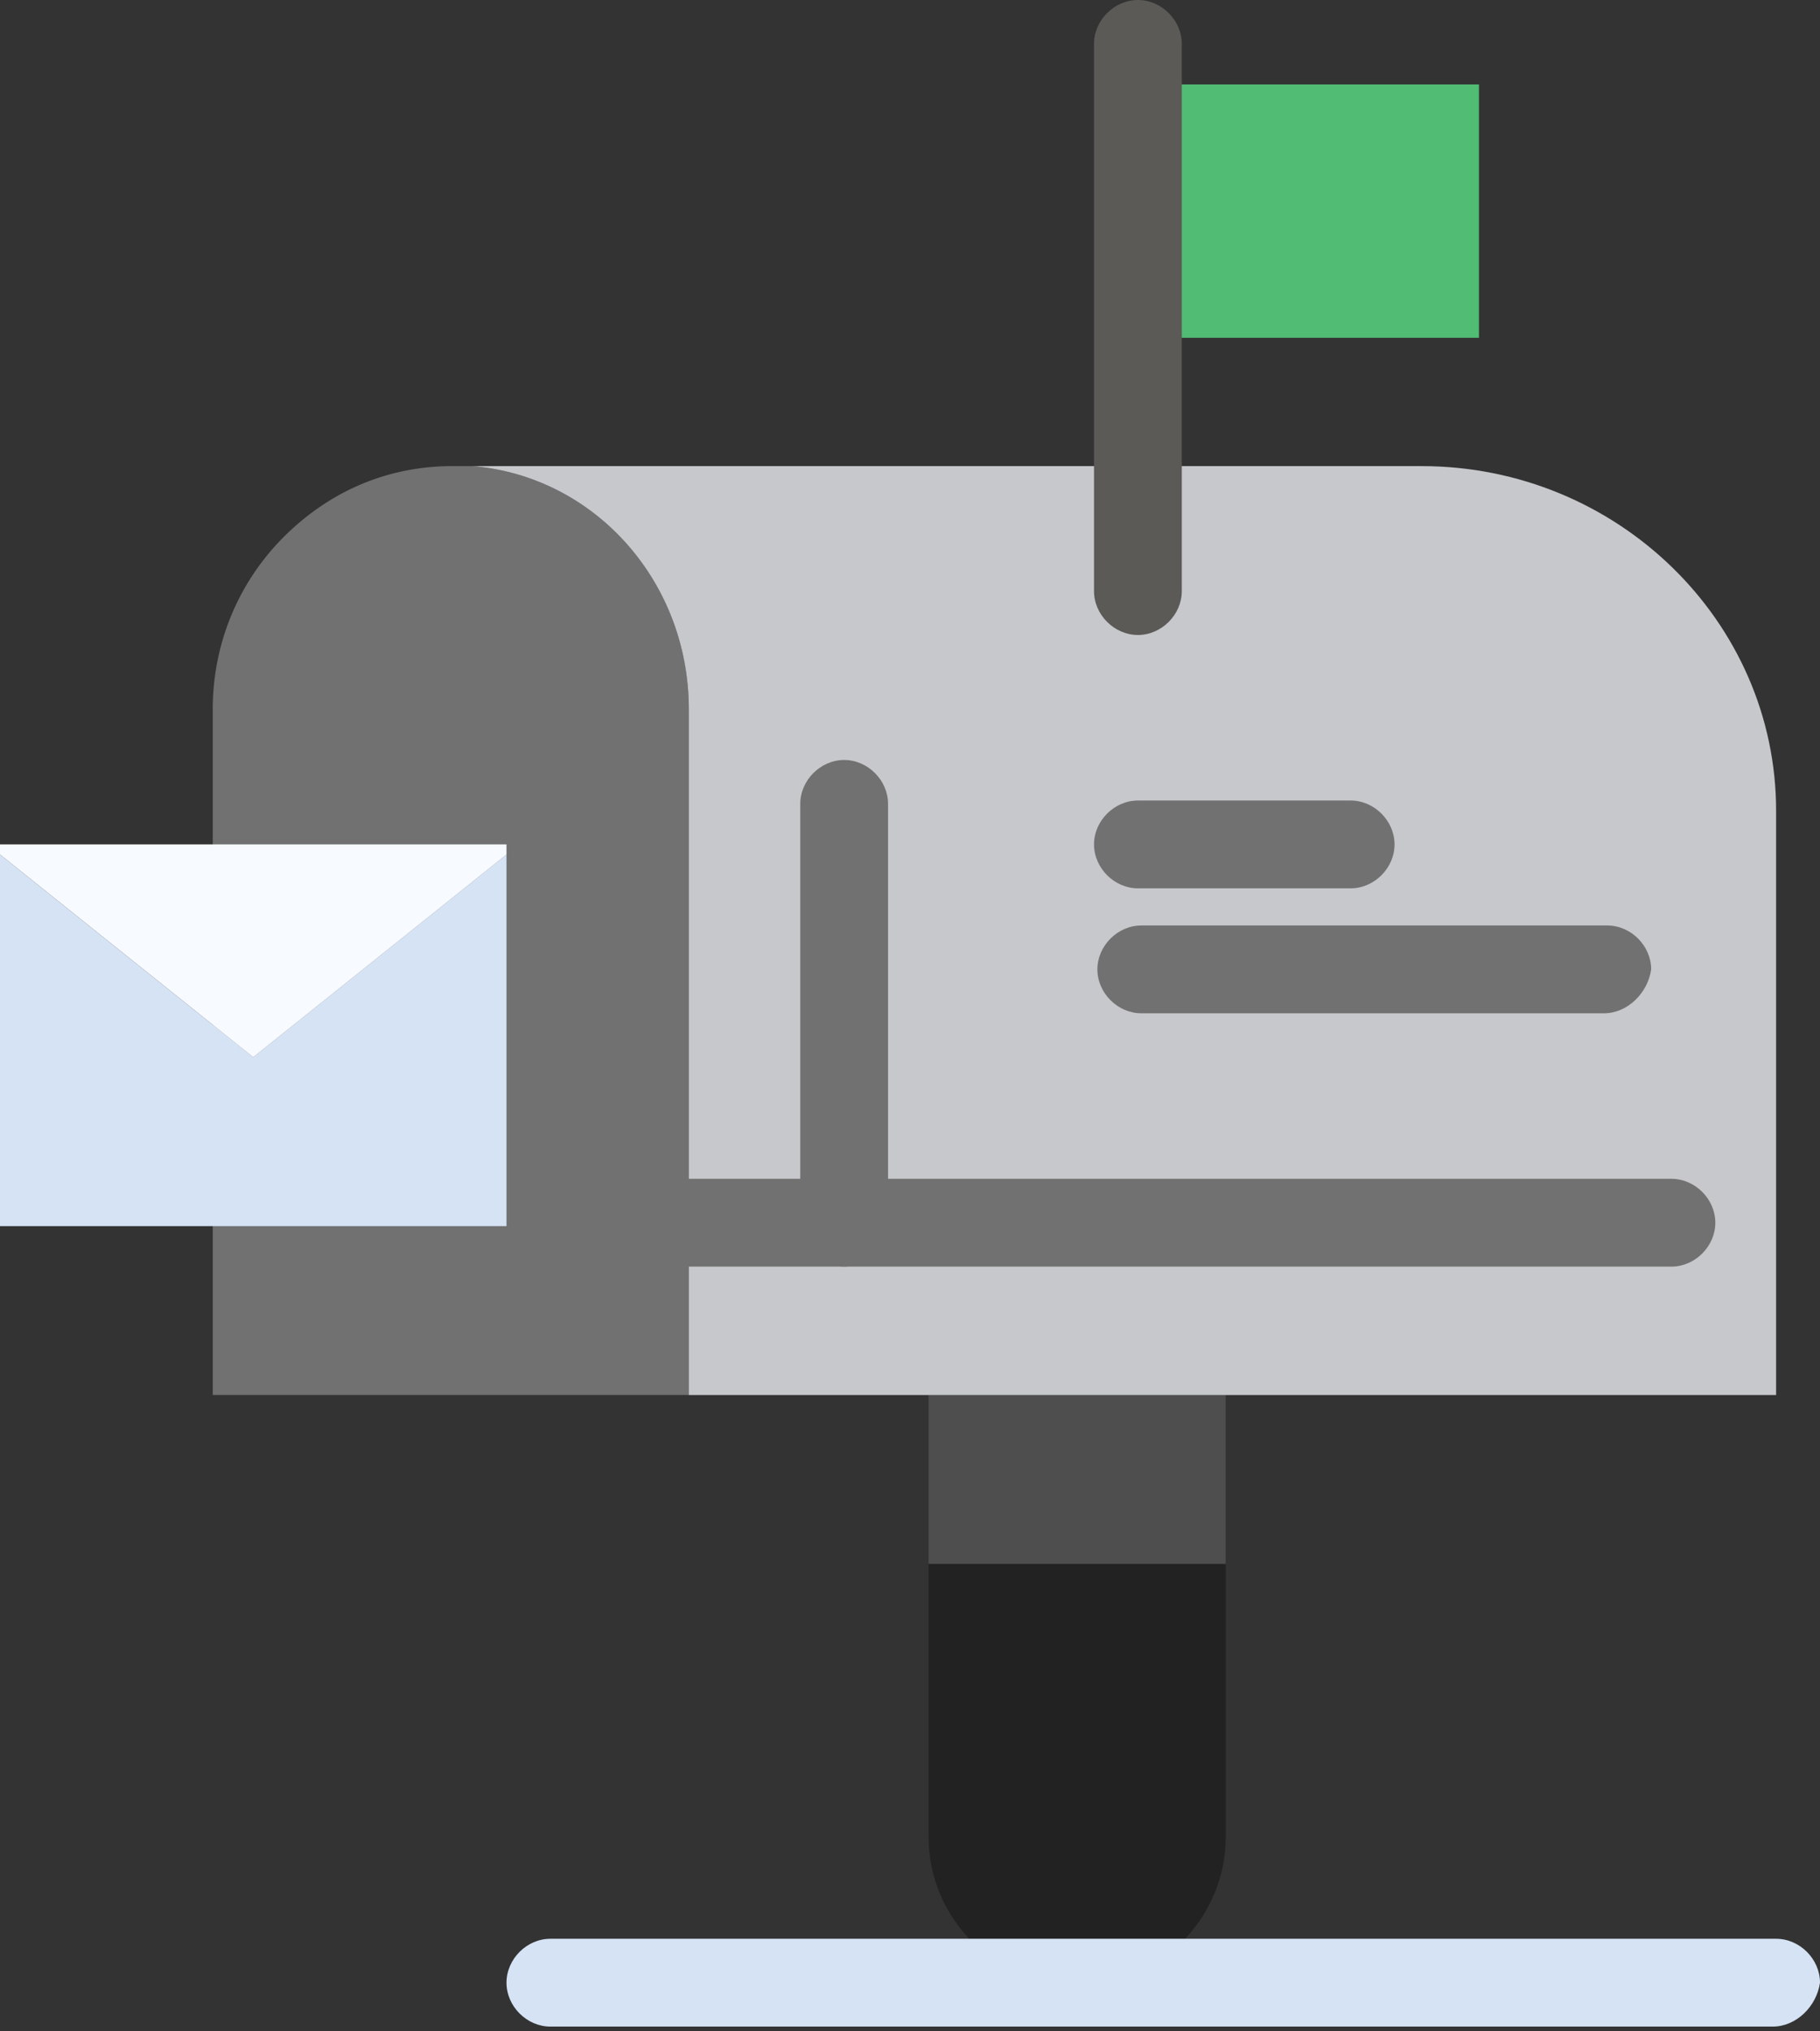
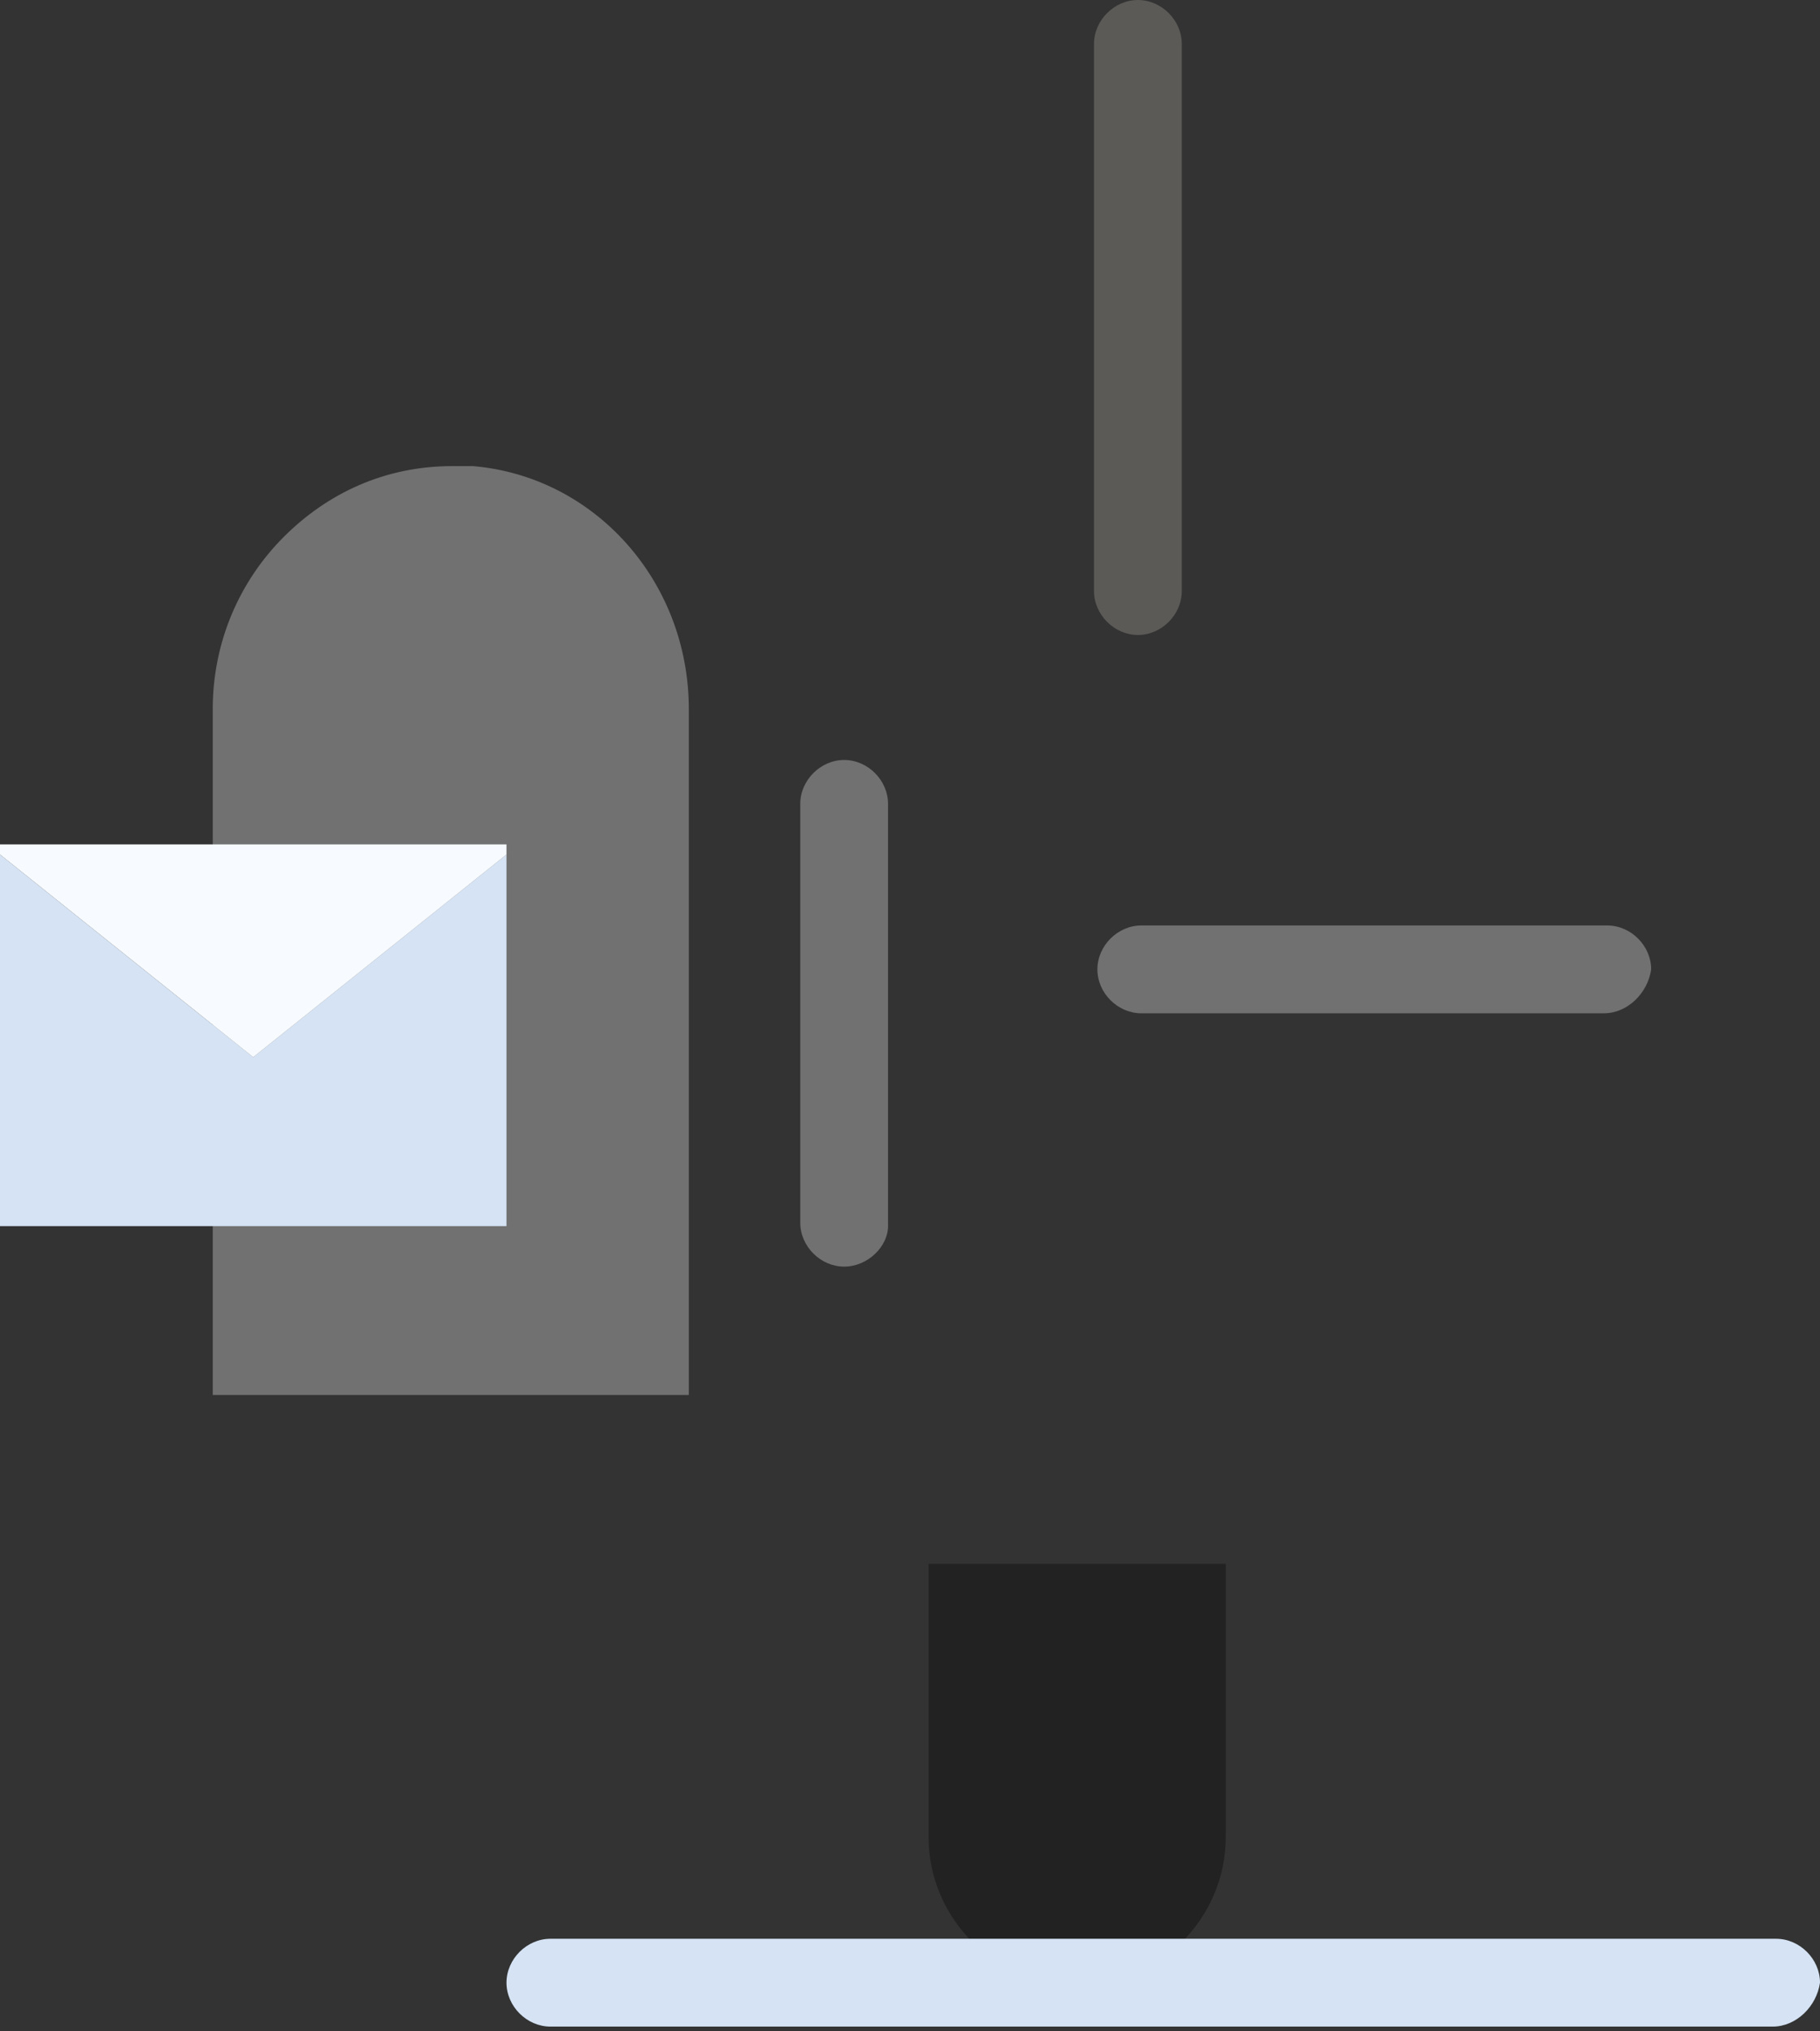
<svg xmlns="http://www.w3.org/2000/svg" width="190px" height="212px" viewBox="0 0 190 212" version="1.1">
  <rect x="0" y="0" width="190" height="212" fill="#333333" stroke="none" />
  <title>cta_mailbox</title>
  <g id="Page-1" stroke="none" stroke-width="1" fill="none" fill-rule="evenodd">
    <g id="cta_mailbox" fill-rule="nonzero">
      <path d="M22.208,74.026 C22.208,66.977 25.029,60.632 29.608,56.048 C34.192,51.465 40.184,48.644 47.235,48.644 L49.35,48.644 C62.04,49.701 71.911,60.632 71.911,74.026 L71.911,145.586 L22.21,145.586 L22.21,74.026 L22.208,74.026 Z" id="Path" fill="#717171" />
      <path d="M127.96,163.209 L127.96,191.762 C127.96,195.994 126.196,199.873 123.376,202.69 C120.559,205.512 116.682,207.274 112.448,207.274 C103.99,207.274 96.941,200.224 96.941,191.762 L96.941,163.209 L127.96,163.209 L127.96,163.209 Z" id="Path" fill="#222222" />
-       <rect id="Rectangle" fill="#4E4E4E" x="96.938" y="145.586" width="31.019" height="17.622" />
-       <rect id="Rectangle" fill="#51BC73" x="119.146" y="8.813" width="35.251" height="26.44" />
      <polygon id="Path" fill="#D5E3F4" points="52.874 89.183 52.874 127.962 22.208 127.962 0 127.962 0 89.183 26.436 110.335" />
      <polygon id="Path" fill="#F7FAFE" points="52.874 89.183 26.436 110.335 0 89.183 0 88.125 22.208 88.125 52.874 88.125" />
-       <path d="M119.146,48.646 L148.406,48.646 C168.852,48.646 185.417,64.864 185.417,84.604 L185.417,145.589 L71.909,145.589 L71.909,74.028 C71.909,60.634 62.038,49.703 49.348,48.646 L119.144,48.646 L119.146,48.646 Z" id="Path" fill="#C6C8CB" />
-       <path d="M174.488,132.19 L68.736,132.19 C66.27,132.19 64.153,130.075 64.153,127.606 C64.153,125.138 66.27,123.025 68.736,123.025 L174.488,123.025 C176.957,123.025 179.072,125.14 179.072,127.606 C179.072,130.073 176.957,132.19 174.488,132.19 Z" id="Path" fill="#717171" />
      <path d="M123.374,4.583 C123.374,2.115 121.259,0 118.793,0 C116.327,0 114.21,2.115 114.21,4.583 L114.21,61.689 C114.21,64.155 116.325,66.27 118.793,66.27 C121.261,66.27 123.374,64.155 123.374,61.689 L123.374,4.583 Z" id="Path" fill="#5B5A57" />
      <path d="M88.127,132.19 C85.659,132.19 83.544,130.075 83.544,127.606 L83.544,83.897 C83.544,81.431 85.659,79.314 88.127,79.314 C90.595,79.314 92.708,81.431 92.708,83.897 L92.708,127.962 C92.708,130.077 90.593,132.19 88.127,132.19 Z" id="Path" fill="#717171" />
      <path d="M185.066,211.504 L57.459,211.504 C54.991,211.504 52.876,209.389 52.876,206.922 C52.876,204.456 54.991,202.339 57.459,202.339 L185.417,202.339 C187.885,202.339 190,204.454 190,206.922 C189.649,209.389 187.532,211.504 185.066,211.504 Z" id="Path" fill="#D5E3F4" />
-       <path d="M141.001,92.711 L118.795,92.711 C116.327,92.711 114.212,90.595 114.212,88.127 C114.212,85.659 116.327,83.546 118.795,83.546 L141.001,83.546 C143.471,83.546 145.584,85.661 145.584,88.127 C145.584,90.593 143.469,92.711 141.001,92.711 Z" id="Path" fill="#717171" />
      <path d="M167.439,105.752 L119.146,105.752 C116.68,105.752 114.563,103.637 114.563,101.171 C114.563,98.705 116.68,96.587 119.146,96.587 L167.792,96.587 C170.263,96.587 172.375,98.702 172.375,101.171 C172.024,103.637 169.909,105.752 167.441,105.752 L167.439,105.752 Z" id="Path" fill="#717171" />
    </g>
  </g>
</svg>